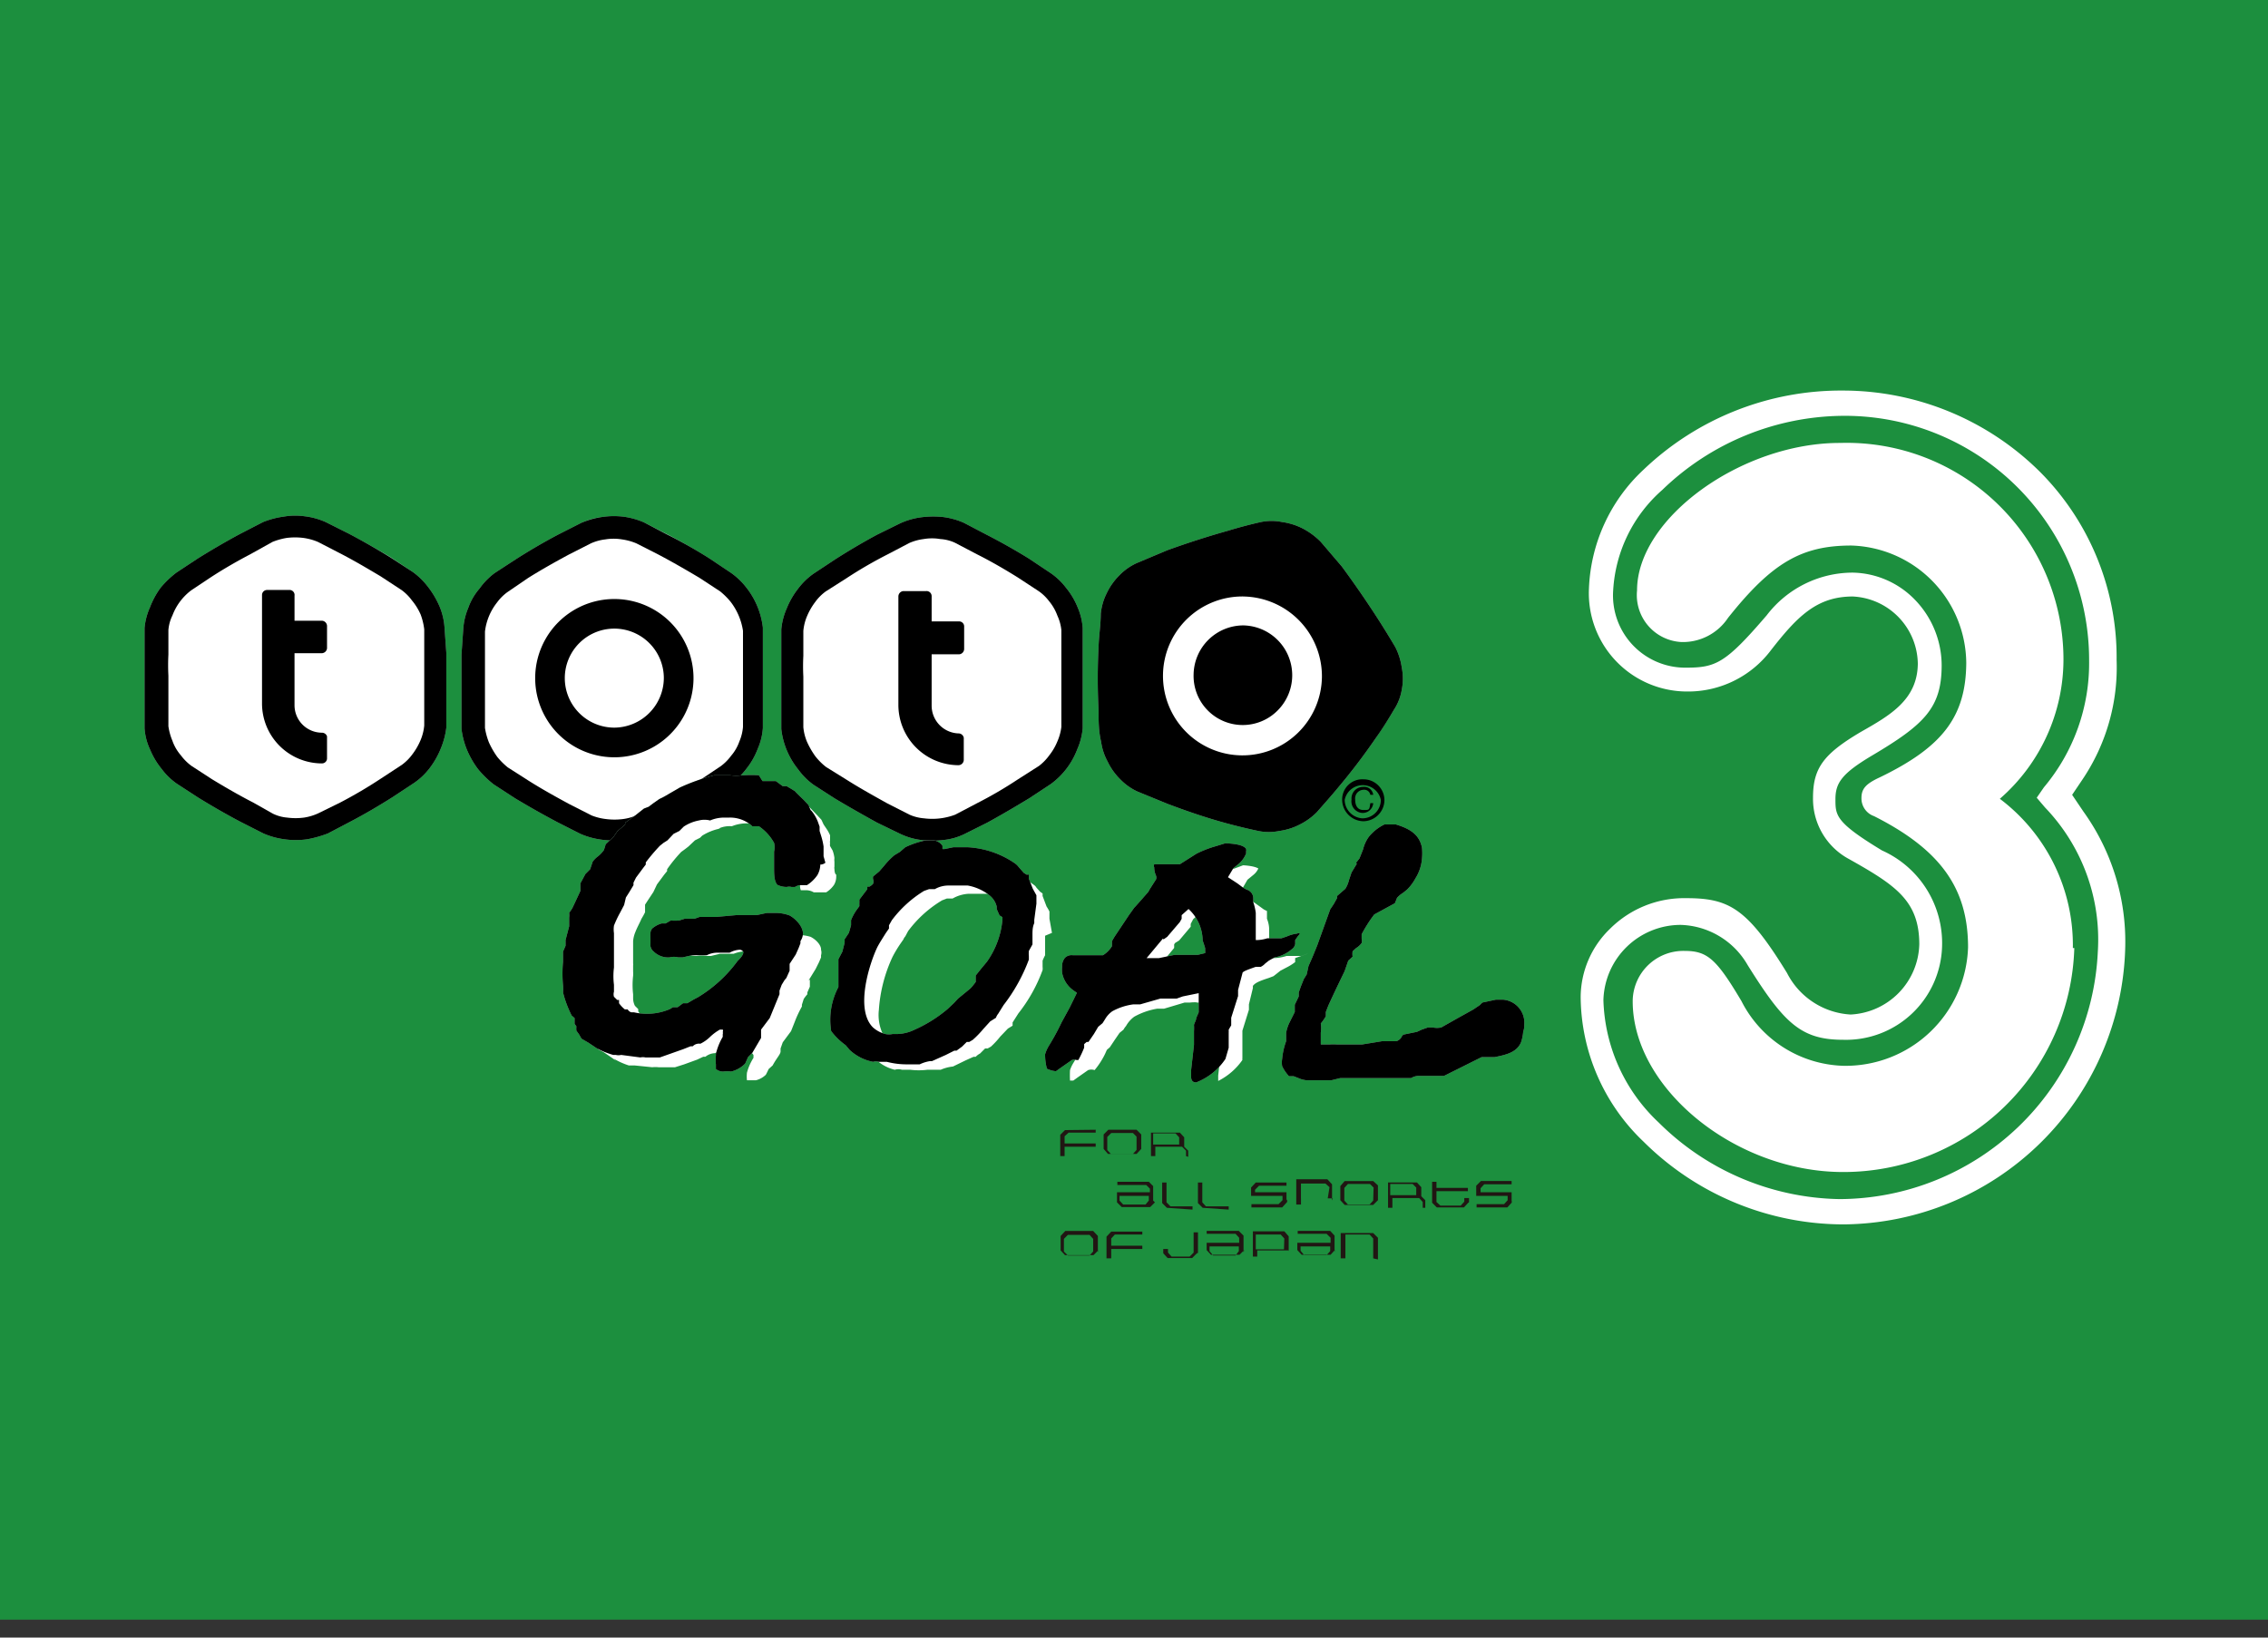
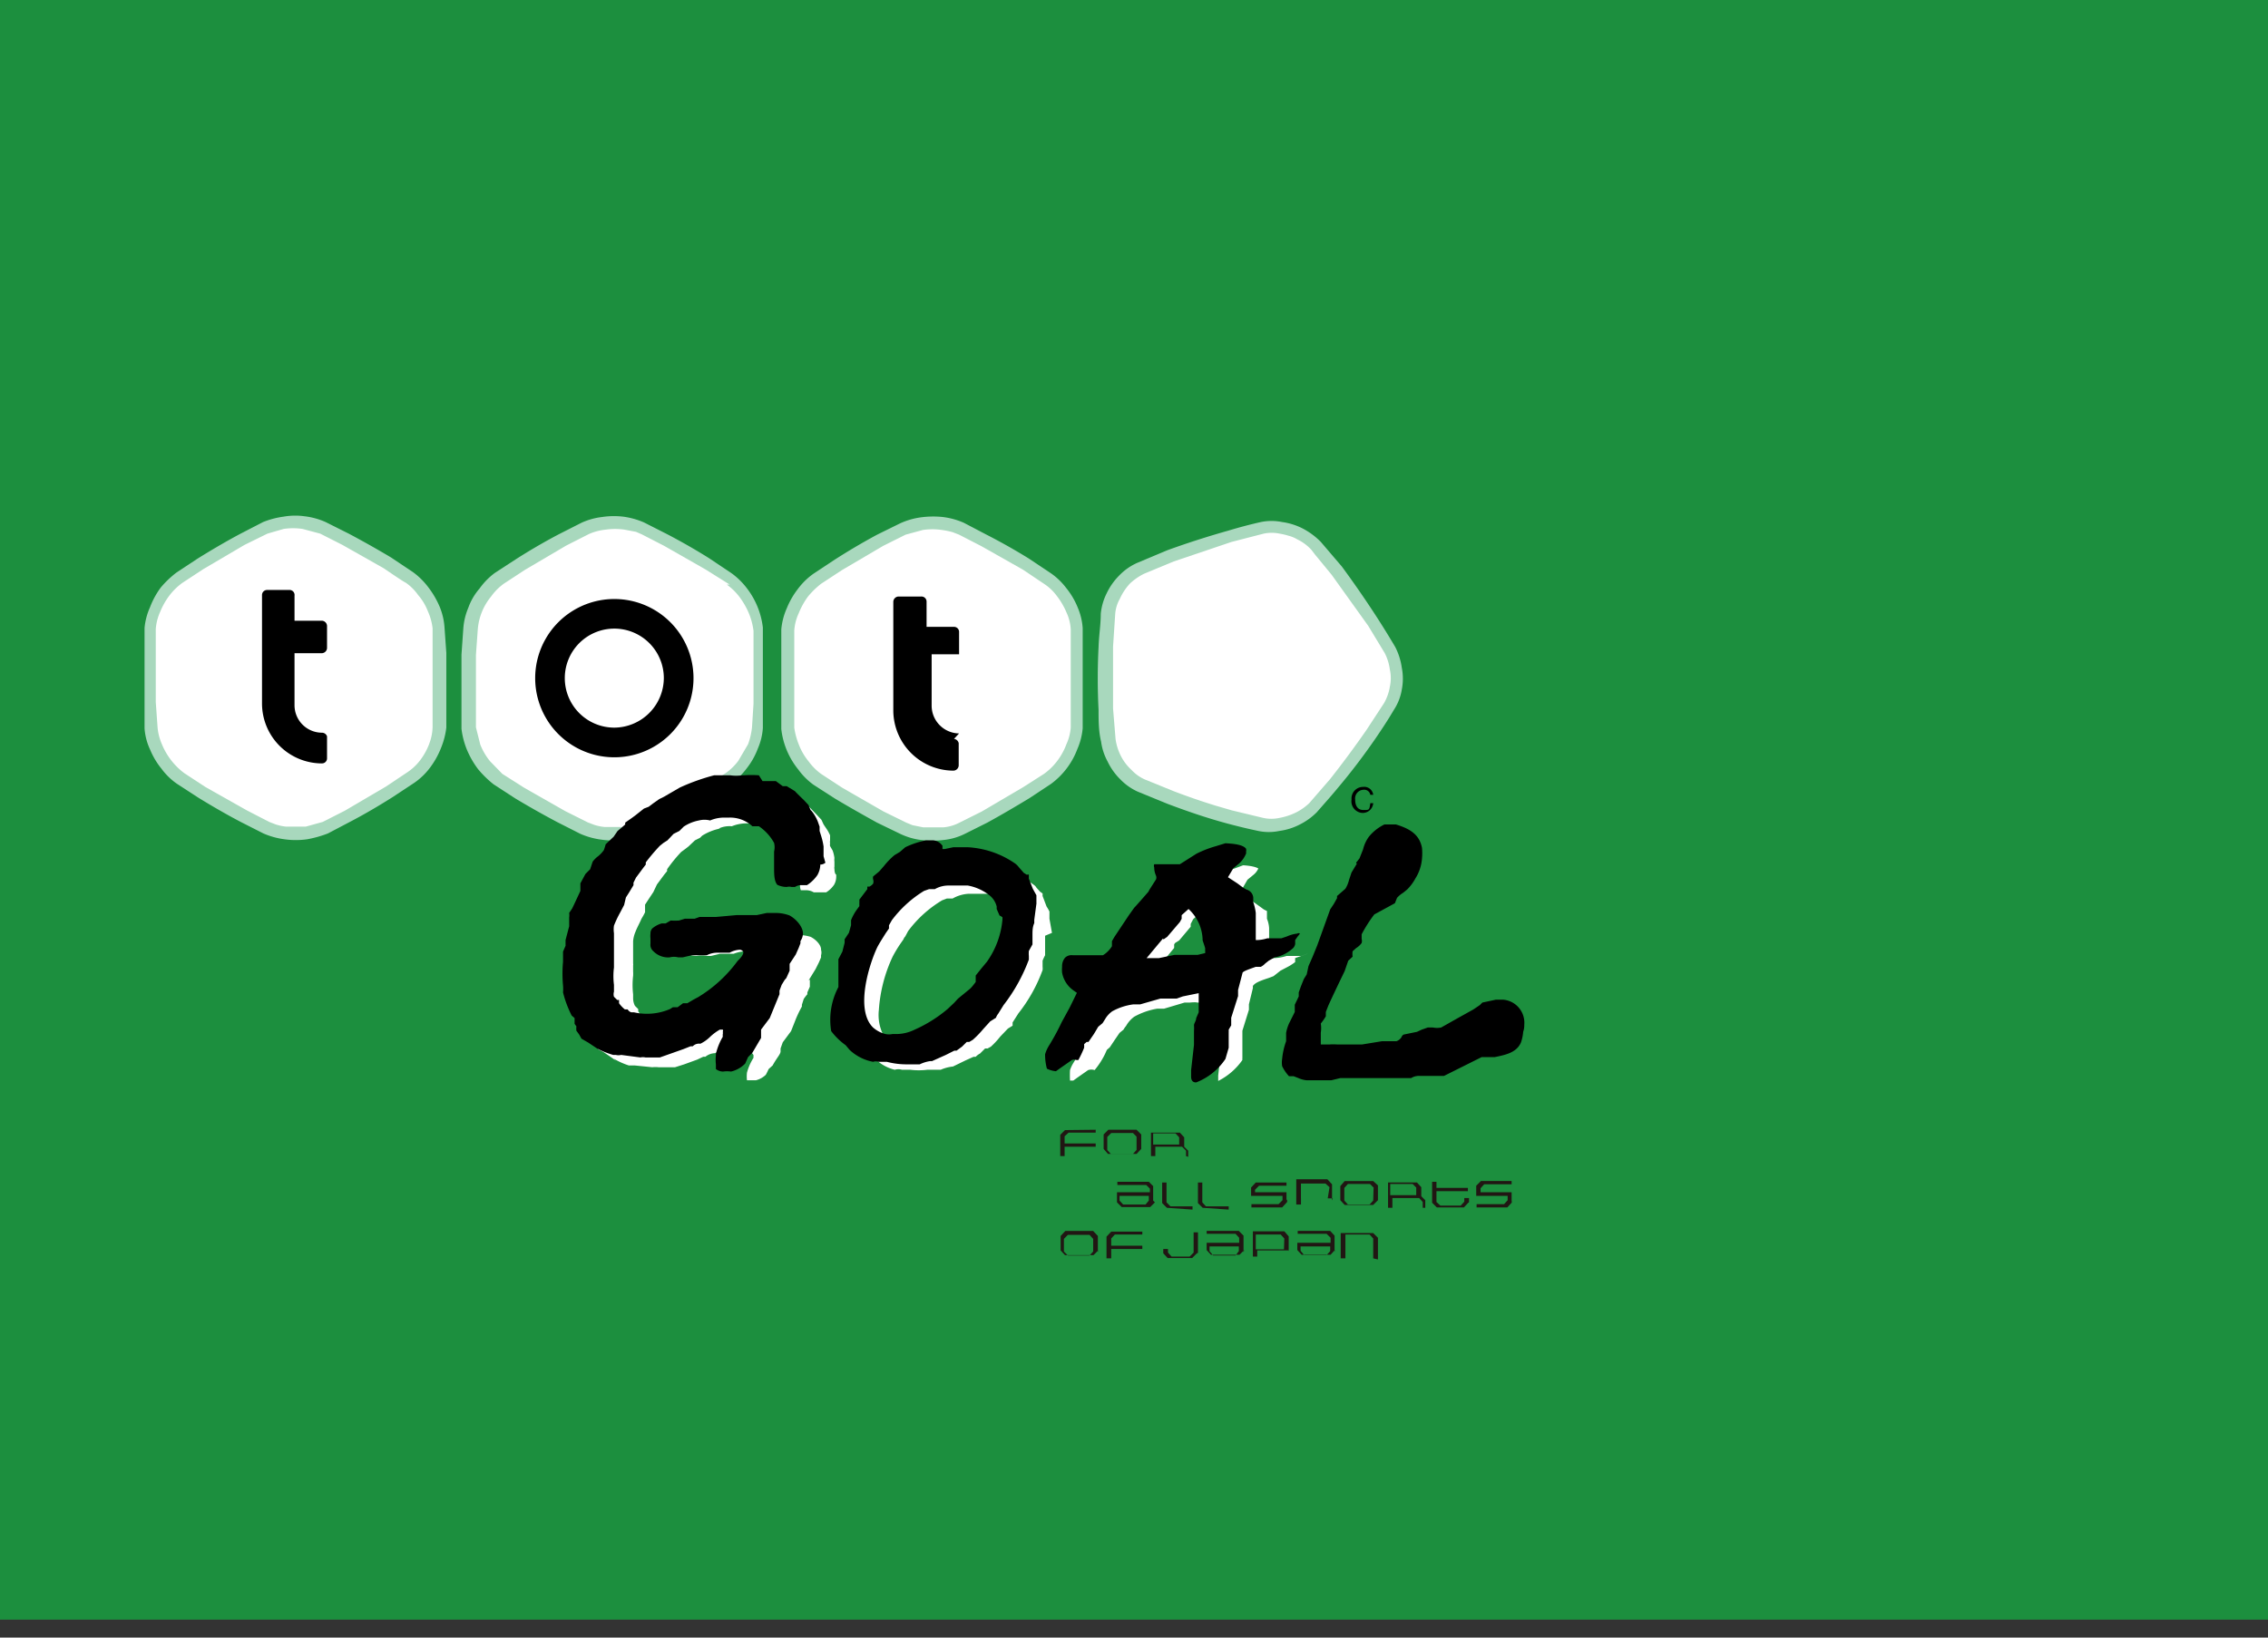
<svg xmlns="http://www.w3.org/2000/svg" width="72" height="52" viewBox="0 0 72 52" fill="none">
  <rect x="0" y="0" width="72" height="52" fill="#333333" stroke="none" />
  <path d="M72 0H0v51.43h72V0z" fill="#1C8F3E" />
-   <path d="M64.784 15.006a8.35 8.35 0 012.41 5.954 6.367 6.367 0 01-1.08 3.786l-.332.493.356.528a7.078 7.078 0 011.33 4.302 9.017 9.017 0 01-8.96 8.81 9.017 9.017 0 01-6.332-2.627 6.4 6.4 0 01-1.996-4.589 3.03 3.03 0 01.929-2.168 3.338 3.338 0 012.42-.975c1.366 0 1.94.321 3.201 2.375a2.42 2.42 0 002.02 1.32 2.294 2.294 0 002.18-2.227c0-1.388-.758-1.881-2.226-2.707a2.168 2.168 0 01-1.148-1.95c0-.941.333-1.388 1.515-2.088.929-.528 1.8-1.021 1.812-2.168a2.168 2.168 0 00-2.065-2.134c-1.147 0-1.766.642-2.592 1.698a3.294 3.294 0 01-2.673 1.319 3.12 3.12 0 01-3.11-3.27 5.438 5.438 0 011.733-3.774 9.074 9.074 0 016.333-2.512 8.88 8.88 0 016.275 2.604zm-6.275-1.802a8.34 8.34 0 00-5.737 2.352 4.588 4.588 0 00-1.56 3.19 2.294 2.294 0 002.295 2.455c.963 0 1.262-.127 2.58-1.664a3.441 3.441 0 012.731-1.354c.74.014 1.446.32 1.962.85.547.557.856 1.306.86 2.087 0 1.354-.539 1.882-2.225 2.88-.94.562-1.147.86-1.147 1.377 0 .516 0 .734 1.48 1.629a3.224 3.224 0 011.904 3.074 3.052 3.052 0 01-3.143 2.937c-1.343 0-1.882-.539-3.03-2.375a2.535 2.535 0 00-2.121-1.273 2.455 2.455 0 00-2.456 2.386 5.542 5.542 0 001.756 3.89 8.329 8.329 0 005.736 2.431 8.237 8.237 0 008.203-7.847 6.057 6.057 0 00-1.675-4.588l-.264-.31.23-.333a6.126 6.126 0 001.433-4.015 7.755 7.755 0 00-7.812-7.779zm7.342 16.9a7.33 7.33 0 01-7.342 7.112c-3.442 0-6.7-2.684-6.677-5.45a1.608 1.608 0 011.64-1.571c.723 0 1.01.24 1.813 1.595a3.75 3.75 0 003.224 2.053 3.89 3.89 0 003.969-3.763c0-1.87-.872-3.097-2.983-4.164a.596.596 0 01-.401-.574c0-.287.126-.447.573-.654 1.996-.963 2.742-1.927 2.754-3.636a3.762 3.762 0 00-3.649-3.729c-1.583 0-2.523.55-3.912 2.294a1.72 1.72 0 01-1.48.77 1.492 1.492 0 01-1.41-1.641c0-2.295 3.326-4.692 6.458-4.681a6.881 6.881 0 017.079 6.883 5.872 5.872 0 01-2.02 4.417 5.817 5.817 0 012.318 4.738h.046z" fill="#fff" />
  <path d="M44.501 21.9a1.8 1.8 0 000-.7 2.076 2.076 0 00-.206-.653 28.13 28.13 0 00-.551-.895 32.322 32.322 0 00-1.147-1.664l-.666-.78a2.293 2.293 0 00-.55-.413 2.03 2.03 0 00-.677-.218 1.674 1.674 0 00-.677 0c-.356.08-.7.172-1.044.276-.65.183-1.293.39-1.927.62l-.953.4c-.215.095-.41.232-.573.402a2.05 2.05 0 00-.402.574c-.1.201-.161.419-.183.642 0 .345-.058.677-.07 1.056a19.375 19.375 0 000 1.996c0 .333 0 .677.081 1.01.03.22.1.434.207.63a2 2 0 00.401.563c.157.163.344.296.55.39l.953.39c.608.23 1.239.447 1.881.62.337.091.67.171.998.24.22.046.447.046.666 0 .228-.03.45-.1.654-.206.2-.1.382-.232.539-.39.24-.276.459-.517.665-.769.428-.507.83-1.036 1.205-1.583.195-.287.379-.562.574-.895a1.66 1.66 0 00.252-.642zm-25.388-5.483a2.178 2.178 0 00-.654.183l-.723.367c-.481.253-.929.517-1.342.78l-.688.448a2.19 2.19 0 00-.482.493 1.892 1.892 0 00-.356.608c-.09.212-.144.437-.16.666l-.058.826v2.352c.027.228.085.452.172.665.092.22.212.43.356.62.147.177.312.339.493.481l.689.448c.459.275.906.527 1.342.757l.723.367c.212.092.436.154.665.184.24.034.483.034.723 0 .226-.027.447-.089.654-.184l.734-.367c.447-.253.906-.516 1.33-.792l.69-.436a2.41 2.41 0 00.481-.481c.151-.19.271-.404.356-.631.09-.207.145-.429.16-.654v-3.19a2.524 2.524 0 00-.527-1.273c-.14-.18-.307-.34-.494-.47l-.688-.46a19.326 19.326 0 00-1.342-.768l-.723-.367a2.478 2.478 0 00-.665-.184 2.543 2.543 0 00-.666.012zm-10.107-.012c-.224.03-.444.088-.654.172l-.734.379c-.47.252-.918.516-1.342.78l-.677.447a3.146 3.146 0 00-.493.47c-.144.194-.26.407-.345.632a2.053 2.053 0 00-.172.654v3.189c.016.23.074.456.172.666.092.223.215.432.368.619.134.182.296.34.481.47l.689.448c.447.275.906.539 1.342.768l.723.367c.212.092.436.154.665.184.24.034.483.034.723 0a3.63 3.63 0 00.654-.183l.723-.38c.458-.24.906-.504 1.342-.78l.677-.447c.188-.129.355-.288.493-.47.147-.193.267-.405.356-.63.087-.21.145-.43.172-.655v-2.374l-.058-.815a2.085 2.085 0 00-.16-.666 2.842 2.842 0 00-.367-.619 2.29 2.29 0 00-.482-.47l-.689-.46a30.933 30.933 0 00-1.342-.756l-.734-.368a2.295 2.295 0 00-.665-.183 2.125 2.125 0 00-.666.011zm20.226.023c-.23.031-.455.097-.666.195l-.723.356a20.62 20.62 0 00-1.342.791l-.677.448a2.182 2.182 0 00-.493.482 2.56 2.56 0 00-.356.62c-.093.21-.151.435-.172.665v3.166a2.48 2.48 0 00.54 1.285c.133.185.296.348.481.482l.677.436c.459.275.906.527 1.342.768l.735.356c.21.1.434.167.665.195.236.029.475.029.711 0 .227-.023.448-.085.654-.184l.734-.367c.46-.252.907-.516 1.343-.78l.676-.447a2.433 2.433 0 00.838-1.102c.093-.21.151-.435.172-.665v-3.189a2.022 2.022 0 00-.16-.654 2.386 2.386 0 00-.368-.62 2.123 2.123 0 00-.493-.47l-.688-.459a19.152 19.152 0 00-1.342-.757l-.723-.379a2.364 2.364 0 00-.666-.183 2.952 2.952 0 00-.7.011z" fill="#A8D8BD" />
  <path d="M43.434 19.87l.528.872c.082.162.136.336.16.516.04.181.04.37 0 .55a1.55 1.55 0 01-.183.517l-.563.86a31.74 31.74 0 01-1.147 1.55l-.665.768a1.75 1.75 0 01-.425.298 2.03 2.03 0 01-.527.172 1.203 1.203 0 01-.505 0l-.998-.24-.516-.15a20.796 20.796 0 01-1.331-.459l-.93-.378a1.306 1.306 0 01-.412-.299 1.547 1.547 0 01-.345-.459 1.708 1.708 0 01-.16-.516l-.08-.975v-1.962l.068-1.032c.012-.174.063-.342.15-.493.08-.178.188-.34.32-.482a1.86 1.86 0 01.448-.31l.94-.39 1.836-.62 1.021-.263c.167-.035.339-.035.505 0 .097.016.193.039.287.068.097.025.19.063.275.115.17.081.321.194.448.333l.114.149.528.642 1.159 1.618zm-19.56 3.212c-.018.188-.06.373-.126.55l-.31.528a1.81 1.81 0 01-.401.39l-.666.436-1.307.77-.712.366a1.941 1.941 0 01-.539.138h-.62a1.562 1.562 0 01-.332-.069l-.207-.08-.711-.356-1.308-.745-.688-.437-.39-.401a1.996 1.996 0 01-.31-.528l-.138-.55v-2.295l.058-.803a1.87 1.87 0 01.424-1.055c.114-.16.253-.3.413-.413l.666-.436 1.307-.769.723-.367a1.76 1.76 0 01.528-.138c.198-.028.399-.028.596 0l.368.07.183.08.711.366 1.308.746.769.482h-.092c.153.109.288.24.402.39.12.16.22.333.298.516.075.18.125.37.15.563v2.317l-.047.734zm-10.244.528a2.077 2.077 0 01-.299.54c-.11.142-.241.266-.39.366l-.688.46-1.308.768-.7.355-.54.15h-.619a1.561 1.561 0 01-.332-.07l-.207-.08-.711-.367-1.32-.745-.665-.436a2.18 2.18 0 01-.711-.918 1.697 1.697 0 01-.138-.54l-.057-.802v-2.398.08a1.63 1.63 0 01.137-.539c.076-.188.176-.366.299-.528.117-.153.256-.288.413-.401l.665-.436 1.308-.769.723-.355.516-.15a2.07 2.07 0 01.597 0l.562.15.7.355 1.319.746c.47.321.63.424.7.459.152.106.284.238.39.39.133.152.237.327.31.516.077.171.127.353.149.54v3.211-.08c-.004.18-.039.359-.104.527zm20.362-.505a1.557 1.557 0 01-.138.528 2.074 2.074 0 01-.298.539 1.95 1.95 0 01-.413.401l-.665.425-1.308.769-.711.355c-.16.084-.336.135-.517.15h-.63l-.345-.07-.195-.08-.723-.355-1.319-.758-.665-.436a1.788 1.788 0 01-.39-.39 1.926 1.926 0 01-.31-.527 2.292 2.292 0 01-.15-.55v-3.088c.014-.186.06-.37.139-.54a2.43 2.43 0 01.298-.538c.123-.148.261-.283.413-.402l.665-.436 1.308-.769.711-.355.551-.15a2.07 2.07 0 01.596 0c.117.016.232.039.345.07l.206.08.712.367 1.319.746.665.447c.156.101.292.23.402.379.126.161.23.338.31.527.08.17.127.353.137.54v3.121z" fill="#fff" />
  <path d="M43.502 25.24a.195.195 0 00-.218-.162.276.276 0 00-.263.31c0 .184.069.333.264.333s.183 0 .218-.218h.091a.333.333 0 01-.492.27.367.367 0 01-.196-.385.367.367 0 01.367-.401.287.287 0 01.321.252h-.092z" fill="#000" />
-   <path d="M42.608 25.4a.688.688 0 00.665.677.677.677 0 00.677-.666.665.665 0 00-.665-.665.641.641 0 00-.677.654zm.08 0a.586.586 0 011.148 0 .585.585 0 01-.585.585.597.597 0 01-.563-.585zm1.813-3.5a1.8 1.8 0 000-.7 2.076 2.076 0 00-.206-.653 28.13 28.13 0 00-.551-.895 32.322 32.322 0 00-1.147-1.664l-.666-.78a2.293 2.293 0 00-.55-.413 2.03 2.03 0 00-.677-.218 1.674 1.674 0 00-.677 0c-.356.08-.7.172-1.044.276-.65.183-1.293.39-1.927.62l-.953.4c-.215.095-.41.232-.573.402a2.05 2.05 0 00-.402.574c-.1.201-.161.419-.183.642 0 .345-.058.677-.07 1.056a19.375 19.375 0 000 1.996c0 .333 0 .677.081 1.01.03.22.1.434.207.63a2 2 0 00.401.563c.157.163.344.296.55.39l.953.39c.608.23 1.239.447 1.881.62.337.091.67.171.998.24.22.046.447.046.666 0 .228-.03.45-.1.654-.206.2-.1.382-.232.539-.39.24-.276.459-.517.665-.769.428-.507.83-1.036 1.205-1.583.195-.275.379-.562.574-.895a1.66 1.66 0 00.252-.642zm-25.388-5.483a2.58 2.58 0 00-.654.183l-.723.367c-.481.253-.929.517-1.342.78l-.688.448a2.19 2.19 0 00-.482.493 1.892 1.892 0 00-.356.608c-.09.212-.144.437-.16.666l-.058.826v2.352c.027.228.085.452.172.665.092.22.212.43.356.62.147.177.312.339.493.481l.689.448c.459.275.906.527 1.342.757l.723.367c.212.092.436.154.665.184.24.034.483.034.723 0 .226-.027.447-.089.654-.184l.734-.367c.447-.253.906-.516 1.33-.792l.69-.436a2.41 2.41 0 00.481-.481c.151-.19.271-.404.356-.631.09-.207.145-.429.16-.654v-3.19a2.524 2.524 0 00-.527-1.273c-.14-.18-.307-.34-.494-.47l-.688-.46a15.475 15.475 0 00-1.342-.756l-.723-.38a2.478 2.478 0 00-.665-.183 2.543 2.543 0 00-.666.012zm-10.107-.012c-.224.03-.444.088-.654.172l-.734.379c-.47.252-.918.516-1.342.78l-.677.447a3.146 3.146 0 00-.493.47c-.144.194-.26.407-.345.632a2.053 2.053 0 00-.172.654v3.189c.016.23.074.456.172.666.092.223.215.432.368.619.134.182.296.34.481.47l.689.448c.447.275.906.539 1.342.768l.723.367c.212.092.436.154.665.184.24.034.483.034.723 0a3.63 3.63 0 00.654-.183l.723-.38c.458-.24.906-.504 1.342-.78l.677-.447c.188-.129.355-.288.493-.47.147-.193.267-.405.356-.63.087-.21.145-.43.172-.655v-2.374l-.058-.815a2.085 2.085 0 00-.16-.666 2.842 2.842 0 00-.367-.619 2.29 2.29 0 00-.482-.47l-.689-.448a22.428 22.428 0 00-1.342-.768l-.734-.368a2.295 2.295 0 00-.665-.183 2.125 2.125 0 00-.666.011zm20.226.023c-.23.031-.455.097-.666.195l-.723.356a20.62 20.62 0 00-1.342.791l-.677.448a2.182 2.182 0 00-.493.482 2.56 2.56 0 00-.356.62c-.093.21-.151.435-.172.665v3.166a2.48 2.48 0 00.54 1.285c.133.185.296.348.481.482l.677.436c.459.275.906.527 1.342.768l.735.356c.21.1.434.167.665.195.236.029.475.029.711 0 .227-.023.448-.085.654-.184l.734-.367c.46-.252.907-.516 1.343-.78l.676-.447a2.433 2.433 0 00.838-1.102c.093-.21.151-.435.172-.665v-3.189a2.022 2.022 0 00-.16-.654 2.386 2.386 0 00-.368-.62 2.123 2.123 0 00-.493-.47l-.688-.459a19.152 19.152 0 00-1.342-.757l-.723-.379a2.364 2.364 0 00-.666-.183 2.952 2.952 0 00-.7.011z" fill="#000" />
  <path d="M39.476 18.94a2.523 2.523 0 102.49 2.548 2.535 2.535 0 00-2.49-2.547zm1.078 3.626a1.56 1.56 0 01-2.662-1.147 1.583 1.583 0 011.584-1.56 1.583 1.583 0 011.078 2.707zm-13.674-4.21c.414-.272.843-.52 1.285-.746l.7-.367c.145-.064.3-.106.458-.126.175-.03.353-.03.528 0 .159.01.314.048.459.114l.7.367c.435.218.871.47 1.296.735l.665.436c.128.088.24.197.333.32.114.137.203.293.264.46.067.145.11.3.126.459v3.074a1.63 1.63 0 01-.126.46 1.801 1.801 0 01-.252.435c-.093.13-.206.247-.333.344l-.666.425c-.417.277-.85.53-1.296.757l-.7.367a2.061 2.061 0 01-.986.115 1.426 1.426 0 01-.46-.115l-.7-.356c-.412-.23-.848-.47-1.284-.745l-.665-.413a1.95 1.95 0 01-.345-.345 2.642 2.642 0 01-.263-.458 1.572 1.572 0 01-.115-.46v-1.605a6.311 6.311 0 010-.666v-.791c.015-.158.053-.313.115-.46a2.05 2.05 0 01.264-.458c.092-.128.205-.24.332-.333l.666-.424z" fill="#fff" />
-   <path d="M30.447 23.289a.883.883 0 01-.871-.872v-1.64h.871a.172.172 0 00.161-.173v-.7a.16.16 0 00-.096-.159.16.16 0 00-.065-.013h-.871v-.803a.161.161 0 00-.173-.16h-.722a.172.172 0 00-.161.172v3.441a1.916 1.916 0 001.904 1.916.172.172 0 00.172-.172v-.7a.172.172 0 00-.149-.137z" fill="#000" />
+   <path d="M30.447 23.289a.883.883 0 01-.871-.872v-1.64h.871v-.7a.16.16 0 00-.096-.159.16.16 0 00-.065-.013h-.871v-.803a.161.161 0 00-.173-.16h-.722a.172.172 0 00-.161.172v3.441a1.916 1.916 0 001.904 1.916.172.172 0 00.172-.172v-.7a.172.172 0 00-.149-.137z" fill="#000" />
  <path d="M16.761 18.356c.402-.253.85-.505 1.297-.746l.7-.356c.145-.065.3-.108.458-.126.175-.029.353-.029.528 0 .158.022.312.064.459.126l.7.356c.436.23.872.482 1.296.734l.665.436c.122.1.234.21.333.333a1.995 1.995 0 01.39.918v3.051a1.492 1.492 0 01-.114.46 1.41 1.41 0 01-.264.458c-.093.127-.206.24-.333.333l-.654.436c-.425.275-.86.527-1.296.757l-.7.355a1.588 1.588 0 01-.448.127c-.179.023-.36.023-.539 0a1.79 1.79 0 01-.459-.115l-.7-.356c-.424-.23-.86-.47-1.296-.745l-.665-.425c-.122-.1-.234-.21-.333-.333a2.626 2.626 0 01-.264-.458 2.141 2.141 0 01-.126-.46v-3.062a1.832 1.832 0 01.379-.918 1.52 1.52 0 01.332-.333l.654-.447z" fill="#fff" />
  <path d="M19.503 19.021a2.513 2.513 0 100 5.026 2.513 2.513 0 000-5.026zm0 4.084a1.572 1.572 0 111.571-1.572 1.583 1.583 0 01-1.571 1.572z" fill="#000" />
  <path d="M6.654 18.356c.401-.264.837-.517 1.296-.758l.7-.39c.144-.058.294-.1.447-.126.18-.023.36-.023.54 0 .157.022.312.064.458.127l.689.355c.447.23.872.482 1.296.734l.665.436c.128.093.24.205.333.333.113.135.206.286.276.447.057.152.095.31.114.47v3.052a1.572 1.572 0 01-.114.46 2.064 2.064 0 01-.264.458c-.093.128-.206.24-.333.333l-.665.436c-.415.274-.844.527-1.285.757l-.7.344c-.146.068-.3.114-.459.138a2.027 2.027 0 01-.528 0 1.275 1.275 0 01-.459-.126l-.63-.356c-.425-.218-.861-.47-1.297-.734l-.654-.425a1.63 1.63 0 01-.344-.344 1.412 1.412 0 01-.264-.459 1.835 1.835 0 01-.126-.459v-1.606a6.494 6.494 0 010-.665v-.78c.013-.16.055-.316.126-.46a1.79 1.79 0 01.597-.802l.585-.39z" fill="#fff" />
  <path d="M10.222 23.266a.872.872 0 01-.872-.872v-1.652h.86a.172.172 0 00.172-.16v-.712a.172.172 0 00-.172-.16h-.86v-.792a.16.16 0 00-.172-.184h-.7a.16.16 0 00-.16.16v3.443a1.904 1.904 0 001.904 1.904.16.16 0 00.16-.15v-.71a.172.172 0 00-.16-.115z" fill="#000" />
-   <path d="M26.203 27.396l-.058-.207v-.31a2.077 2.077 0 00-.069-.31l-.057-.183v-.137l-.057-.161a1.284 1.284 0 00-.15-.276s-.057-.08-.068-.08c-.012 0-.07-.16-.08-.172l-.15-.16s-.275-.264-.275-.276l-.264-.16h-.126l-.218-.161h-.424l-.115-.184a3.126 3.126 0 00-.482 0h-.057a1.328 1.328 0 01-.368 0h-.516a6.646 6.646 0 00-1.09.39l-.493.287-.16.08-.196.138-.137.104-.15.057-.275.218-.126.092-.195.137v.058l-.103.091-.138.115-.126.184-.253.24a1.807 1.807 0 01-.057.184.976.976 0 01-.183.195.812.812 0 00-.172.172l-.08.241-.15.15-.08.149-.08.149v.24s-.253.55-.264.562l-.092.137c.007.05.007.1 0 .15v.275l-.115.436v.183l-.08.184v.321a4.145 4.145 0 000 .757c.006.073.006.146 0 .218.063.255.156.501.275.735l.092.08v.183l.057.08a.688.688 0 000 .138s.104.138.104.15l.057.103.218.126.275.183c.164.088.337.157.516.207h.08a.379.379 0 00.173 0l.608.08a.378.378 0 01.16 0h.459l.322-.114.424-.15.23-.091h.068a.276.276 0 01.241-.08c.115-.056.22-.13.31-.219a1.55 1.55 0 01.31-.23h.091a.068.068 0 010 .07.148.148 0 010 .08v.08a1.97 1.97 0 00-.217.54v.057a1.142 1.142 0 000 .275v.15s.091.08.229.08a.897.897 0 01.252 0 .918.918 0 00.448-.253l.092-.206.137-.138.276-.47v-.265l.275-.366.31-.757v-.115l.069-.184.091-.149.058-.069.103-.23v-.217l.195-.298.092-.207.057-.149v-.069a.46.46 0 00.08-.24c0-.219-.218-.46-.424-.574a1.26 1.26 0 00-.47-.08h-.253l-.321.068h-.642l-.643.058h-.527l-.161.057h-.31l-.184.057a2.038 2.038 0 01-.264 0l-.16.092h-.126a.813.813 0 00-.299.16.23.23 0 00-.057.161.756.756 0 000 .16v.162a.264.264 0 00.092.24.653.653 0 00.516.195.563.563 0 01.275 0h.138l.298-.068h.471a.724.724 0 01.298-.08h.425a.745.745 0 01.298-.093.138.138 0 01.138.07c0 .091-.08.183-.184.286a4.326 4.326 0 01-1.25 1.147l-.15.08-.195.115h-.137l-.172.127h-.15l-.091.057a1.847 1.847 0 01-1.148.103h.07-.15a.182.182 0 01-.115-.092h-.091a1.01 1.01 0 01-.184-.195v-.103h-.057l-.104-.103a.275.275 0 010-.16v-.219a2.187 2.187 0 010-.55v-1.089a.824.824 0 010-.241 3.46 3.46 0 01.195-.413l.127-.241.057-.24.103-.162.138-.229v-.08l.08-.16.23-.31.08-.104v-.069a6.07 6.07 0 01.447-.527l.115-.092.126-.08.195-.207.184-.092.069-.069.069-.069a1.32 1.32 0 01.481-.195.72.72 0 01.356 0 1.14 1.14 0 01.482-.091h.115c.275-.01.543.088.745.275h.207c.2.135.365.316.482.528a.585.585 0 010 .275v.493c0 .218 0 .448.103.563a.678.678 0 00.298.068.321.321 0 01.15 0h.114a.344.344 0 01.183-.057h.196a1.15 1.15 0 00.332-.321.712.712 0 00.092-.333.25.25 0 00.16-.057zm22.187 5.139a.734.734 0 00-.665-.791h-.241l-.425.091-.08.08-.206.139-.494.275-.528.298a.677.677 0 01-.263 0h-.161l-.195.069-.15.069-.39.08s-.068 0-.102.092a.31.31 0 01-.161.126h-.459l-.63.103h-.793a1.699 1.699 0 00-.241 0h-.276v-.378a.902.902 0 000-.287c.06-.073.113-.15.16-.23v-.137l.081-.207c.172-.378.344-.734.516-1.09l.115-.332.138-.127a.62.62 0 010-.172l.114-.103a.572.572 0 00.173-.16.23.23 0 000-.127v-.149c.116-.22.25-.432.401-.63l.654-.356.069-.172a.86.86 0 01.195-.161l.126-.103a1.51 1.51 0 00.264-.356c.12-.19.19-.407.207-.63.01-.112.01-.223 0-.334-.08-.424-.38-.608-.826-.745h-.368c-.19.092-.359.225-.493.39-.087.12-.149.257-.184.401l-.114.287-.08.103s-.058.058 0 .058l-.173.287-.08.24a.943.943 0 01-.115.276l-.264.23v.068l-.103.184-.114.172-.413 1.147-.15.367-.126.287-.057.264-.092.149-.092.23-.069.194v.127l-.126.263v.23l-.183.367a1.286 1.286 0 00-.092.298v.264c-.066.181-.108.37-.126.562a.748.748 0 000 .23c.056.117.13.225.218.32h.149l.149.058a.832.832 0 00.264.07h.78l.287-.07h2.248a.47.47 0 01.264-.069h.78l1.193-.596h.413c.333-.069.7-.138.838-.47.037-.108.06-.22.069-.333a.607.607 0 00.034-.23zm-7.377-2.397a.252.252 0 00.104-.161v-.126l.08-.115s.069-.08.069-.092c0-.011 0 0 0 0a.069.069 0 00-.08 0 1.149 1.149 0 00-.333.092l-.172.058h-.448a1.148 1.148 0 01-.367.057v-.861a1.681 1.681 0 00-.08-.344v-.137a.287.287 0 00-.069-.172.332.332 0 00-.15-.092l-.102-.058-.184-.137-.298-.195.172-.287.195-.16a.87.87 0 00.206-.3.08.08 0 000-.056.183.183 0 000-.104c-.114-.149-.493-.16-.653-.172l-.299.092c-.214.06-.421.14-.62.24l-.527.334h-.815a.138.138 0 000 .103c0 .09.02.18.058.264a.173.173 0 010 .114l-.103.161-.08.126a.832.832 0 00-.058.104s-.448.516-.448.504l-.172.241-.459.689-.08.137v.16a.86.86 0 01-.287.288h-.952a.297.297 0 00-.252.08.424.424 0 00-.092.287.987.987 0 000 .183c.04.227.168.429.356.563l.114.08-.23.47-.251.459c-.117.248-.247.49-.39.723-.06.092-.107.193-.138.298-.002.155.018.31.057.459a.82.82 0 00.287.08l.16-.114.345-.241a.218.218 0 01.149 0h.057a3.38 3.38 0 00.184-.39 1.157 1.157 0 000-.115l.08-.069h.057l.173-.252.137-.23.138-.115.08-.126a.792.792 0 01.23-.252 1.89 1.89 0 01.665-.218h.218l.642-.184h.517l.195-.069.505-.103v.608l-.08.184c0 .08-.058.149-.07.218.004.065.004.13 0 .195v.436l-.091.803v.206c0 .16.091.184.16.184.38-.147.704-.407.93-.746l.103-.355v-.471a1.047 1.047 0 000-.103l.08-.138v-.241l.218-.688v-.195l.138-.528c0-.057.137-.103.424-.206h.16a.47.47 0 00.138-.104l.115-.091.184-.104c.204-.036.394-.127.55-.263zm-2.753 0a.23.23 0 000 .057v.069l-.24.057h-.736l-.493.103H36.4l.517-.62.023.024.114-.08.402-.47.057-.104v-.115l.218-.195a1.376 1.376 0 01.448.998s.08.23.08.253v.023zm-5.358-1.458v-.252l-.114-.206-.127-.321v-.127c0-.011 0 0-.069 0l-.091-.057-.16-.183a.538.538 0 00-.116-.115 2.914 2.914 0 00-1.503-.516h-.457l-.276.057h-.069v-.103a.389.389 0 00-.355-.172h-.172a2.745 2.745 0 00-.654.218l-.172.149-.172.103a2.358 2.358 0 00-.333.344l-.15.172-.194.16a.219.219 0 000 .093.218.218 0 010 .137.403.403 0 01-.115.092h-.069v.08l-.252.333v.092a1.157 1.157 0 000 .115l-.092.126c-.07.1-.128.207-.172.321v.16l-.069.242-.137.206a.708.708 0 010 .115l-.07.275-.126.241v.883c-.227.43-.307.92-.229 1.4.13.172.284.322.459.447l.126.15c.207.194.466.326.746.378a.275.275 0 01.172 0h.264c.195.05.395.078.596.08h.447a1.15 1.15 0 01.333-.103h.058l.436-.195.275-.138h.069l.172-.126.15-.149h.08l.114-.069c.12-.106.23-.22.333-.344l.218-.24.183-.115a.413.413 0 01.07-.127l.171-.275c.34-.438.61-.926.803-1.445v-.115a.897.897 0 010-.16l.115-.207v-.299c0-.126 0-.252.057-.378v-.104l.07-.527zm-1.078.425v.092a2.72 2.72 0 01-.493 1.342l-.172.207-.184.23v.206l-.08.103a.936.936 0 01-.104.115l-.378.31-.126.137-.207.195a4.347 4.347 0 01-1.044.654 1.33 1.33 0 01-.54.138h-.16a.565.565 0 01-.23 0 .942.942 0 01-.39-.207c-.596-.585-.091-2.088.139-2.558.08-.15.171-.287.263-.436l.104-.15v-.102l.091-.161a3.65 3.65 0 011.021-.93l.161-.057h.183a.862.862 0 01.436-.114h.609c.25.045.487.151.688.31.114.09.194.214.23.355v.08l.091.207a.382.382 0 01.092.057v-.023z" fill="#A8D8BD" />
  <path d="M24.092 25.24a2.58 2.58 0 01.436 0l.115.056h.424l.195.15h.16l.23.137.287.299.138.149.069.149.069.103c.054.075.1.156.137.241v.161a.298.298 0 000 .103.173.173 0 000 .08l.08.138c.029.078.048.159.058.24a.468.468 0 000 .115v.161a.148.148 0 000 .069s0 .16.057.183v.058a.517.517 0 01-.069.264.836.836 0 01-.252.24h-.39a.492.492 0 00-.23-.068h-.183a.39.39 0 010-.276.511.511 0 010-.137v-.276a.916.916 0 010-.126.399.399 0 000-.08.653.653 0 00-.057-.344 1.72 1.72 0 00-.551-.597h-.138a1.146 1.146 0 00-.86-.287h-.115c-.161 0-.321.031-.47.092a.826.826 0 00-.413.069h.057c-.208.04-.406.117-.585.23l-.069.068-.16.08-.207.196-.103.08-.126.092a4.71 4.71 0 00-.448.55v.058l-.092.114-.23.31-.114.241-.16.241-.104.16v.242c-.034.07-.073.14-.114.206-.058.138-.138.275-.195.425a.943.943 0 00-.07.286v.712a.135.135 0 010 .057v.195a1.13 1.13 0 010 .138c-.023.194-.023.39 0 .585v.137c.002.08.021.159.058.23l.103.103a.33.33 0 010 .069.917.917 0 00.218.24h.07a.47.47 0 00.194.127h.287c.417.096.855.06 1.25-.103l.104-.057h.126l.15-.104h.114l.218-.114.149-.092a4.899 4.899 0 001.296-1.216.585.585 0 00.218-.39v-.127a.344.344 0 00-.298-.183.974.974 0 00-.379.115h-.332a1.145 1.145 0 00-.356.08h-.435l-.288.069h-.114a.894.894 0 00-.345 0h.058c-.241 0-.333-.058-.402-.138-.069-.08 0 0 0-.115v-.367l.23-.114.149-.058.126-.069h.275l.184-.069h.321l-.103.402a.195.195 0 01-.138 0 .781.781 0 00.287 0 .643.643 0 00.218 0h.195l.654-.08h.63l.31-.058h.23c.136 0 .271.018.402.058.183.091.344.275.332.413a.298.298 0 010 .172v.069l-.069.16-.103.207-.183.298c-.092.15 0 0 0 .057v.207l-.08.183v.058c-.042.047-.08.097-.115.149l-.058.183v.127-.07a3.656 3.656 0 00-.23.494l-.114.287-.264.356-.069.195v.091c0 .092-.114.195-.252.448l-.126.114s-.069.15-.092.184a.7.7 0 01-.31.172h-.287a1.07 1.07 0 010-.24 1.71 1.71 0 01.207-.471v-.092l-.172-.23a.241.241 0 00-.103-.206.16.16 0 00-.127 0h-.114a1.33 1.33 0 00-.46.207 1.05 1.05 0 01-.24.172.505.505 0 00-.31.114h-.069l-.195.092-.413.15-.287.091h-.527a.848.848 0 00-.195 0l-.562-.057h-.184a2.292 2.292 0 01-.482-.218l.07.069-.104-.08-.287-.196-.172-.091v-.07l-.115-.137v-.126l-.069-.092v-.103l-.069-.069a2.964 2.964 0 01-.24-.654v-.23a4.98 4.98 0 010-.722v-.448a.126.126 0 000-.057v-.16c0-.024.103-.425.103-.425v-.206a.619.619 0 000-.127l.08-.114s.241-.54.264-.574v-.161l.08-.126.07-.126.125-.138v-.057l.07-.218.137-.138a.94.94 0 00.206-.218v-.057a.992.992 0 00.058-.138l.218-.206.137-.195.104-.092.091-.08.058-.08.16-.115.127-.08.252-.207.126-.058.15-.114.183-.126.149-.058.482-.275c.337-.16.691-.284 1.055-.367h.471a1.43 1.43 0 00.642-.333zm17.414 5.047l-.195.069h-.47a1.42 1.42 0 01-.425.068.183.183 0 01-.126 0 .172.172 0 010-.126v-.826a.94.94 0 00-.069-.298v-.241c0-.011 0 0-.103-.057l-.126-.092-.16-.115-.322-.206a.195.195 0 01-.08-.15v-.08l.172-.298.195-.16a.551.551 0 00.15-.196s-.093-.08-.483-.103l-.275.103c-.196.05-.384.123-.562.218l-.55.333a.172.172 0 01-.115 0h-.689v.126a.48.48 0 01.08.23v.103a1.676 1.676 0 01-.103.149l-.069.126-.08.115-.379.424a.47.47 0 01-.137.127.205.205 0 00.08-.058l-.16.23-.47.7-.07.126a.792.792 0 010 .137v.058a1.32 1.32 0 01-.31.31h-.126a.116.116 0 01-.103 0h-.918v.331c0 .172.104.264.299.436l.091.069a.24.24 0 01.058.15.16.16 0 010 .068l-.241.47-.241.448c-.115.23-.241.493-.39.734a1.146 1.146 0 00-.115.24 3.101 3.101 0 000 .334h.103l.127-.092.344-.241a.32.32 0 01.206 0c.132-.158.244-.331.333-.516l.057-.127.092-.08.16-.24.15-.219.126-.103a.613.613 0 01.08-.115.917.917 0 01.264-.298c.225-.124.47-.21.723-.252h.218l.654-.195h.172c.095-.011.191-.011.287 0a.104.104 0 00-.08 0h.114l.207-.08.504-.104a.16.16 0 01.15 0 .206.206 0 01.057.15l-.08.619s-.07.195-.08.206a.573.573 0 000 .15v.332a2.201 2.201 0 01-.093.31.102.102 0 000-.08l-.091.814v.172c.307-.154.572-.383.768-.665a.229.229 0 010-.058v-.872l.207-.665v-.172l.126-.516v-.07c.069-.091.184-.148.505-.252l.149-.057.103-.08.115-.092.195-.103c.097-.048.19-.106.275-.172 0 0 0-.058 0 0v-.127l.39-.137zm-2.455 0v.401a.16.16 0 01-.126.08h-.069l-.195.058-.218.057c-.13.014-.26.014-.39 0h-.206l-.505.104h-.391a.172.172 0 01-.171-.092.126.126 0 010-.092.137.137 0 010-.103l.493-.597a.556.556 0 000-.103.125.125 0 01.069-.08l.092-.058.367-.436a.67.67 0 010-.091l.08-.15.252-.229a.16.16 0 01.207 0 1.434 1.434 0 01.528 1.147l.183.184zm-5.655-.665l-.08-.448v-.23a1.573 1.573 0 00-.092-.16l-.126-.333v-.08l-.08-.057-.115-.127a.252.252 0 00-.07-.08 2.904 2.904 0 00-1.525-.573h-.275a.504.504 0 01-.299 0 .286.286 0 00.138 0l-.264.057a.286.286 0 01-.137 0h-.058a.184.184 0 01-.08-.103v-.104s0-.057-.172-.08h-.138a2.143 2.143 0 00-.596.207l-.173.16-.172.092a1.978 1.978 0 00-.298.321l-.16.184-.161.126a.436.436 0 01-.241.356l-.253.31v.091l-.068.126-.367.322a.894.894 0 00-.15.263v.173c-.08.24-.08.252-.103.275l-.114.183a.935.935 0 000 .104l-.08.286s-.081.15-.116.195a.635.635 0 010 .104v.366a2.26 2.26 0 000 .368c-.032.402.065.803.276 1.147.12.161.263.304.424.425l.104.126c.173.174.391.297.63.355a.402.402 0 01.23 0h.264c.179.022.36.022.539 0h.425c.123-.054.255-.089.39-.103l.401-.195.253-.114h.068a.537.537 0 01.138-.104l.16-.16h.08l.104-.058a2.66 2.66 0 00.298-.321l.241-.252.15-.092v-.103l.183-.287c.328-.415.588-.88.769-1.377a.457.457 0 000-.103v-.195c.023-.059.05-.116.08-.172v-.62l.218-.091zm-.815 0v.08a2.638 2.638 0 01-.539 1.434l-.16.218-.127.149v.092l-.068.137-.092.104-.115.126-.356.298h-.08.069l-.115.115-.206.206c-.341.29-.73.519-1.148.677a1.821 1.821 0 01-.585.15h-.068a.723.723 0 01-.31 0 1.02 1.02 0 01-.448-.253 1.421 1.421 0 01-.332-1.09 4.703 4.703 0 01.436-1.686 4 4 0 01.264-.436l.08-.115a.254.254 0 01.057-.092l.092-.172a3.716 3.716 0 011.078-.975l.15-.057h.183c.151-.087.32-.138.493-.15h.712c.278.058.539.184.757.368a.87.87 0 01.287.413.423.423 0 010 .172.16.16 0 000-.07l.103.207a.677.677 0 010 .264l-.012-.114z" fill="#fff" />
  <path d="M26.203 27.396l-.058-.207v-.31a2.077 2.077 0 00-.069-.31l-.057-.183v-.137l-.057-.161a1.284 1.284 0 00-.15-.276s-.057-.08-.068-.08c-.012 0-.07-.16-.08-.172l-.15-.16s-.275-.264-.275-.276l-.264-.16h-.126l-.218-.161h-.424l-.115-.184a3.126 3.126 0 00-.482 0h-.057a1.328 1.328 0 01-.368 0h-.516a6.646 6.646 0 00-1.09.39l-.493.287-.16.08-.196.138-.137.104-.15.057-.275.218-.126.092-.195.137v.058l-.103.091-.138.115-.126.184-.253.24a1.807 1.807 0 01-.057.184.976.976 0 01-.183.195.812.812 0 00-.172.172l-.08.241-.15.15-.08.149-.08.149v.24s-.253.55-.264.562l-.092.137c.007.05.007.1 0 .15v.275l-.115.436v.183l-.08.184v.321a4.145 4.145 0 000 .757c.006.073.006.146 0 .218.063.255.156.501.275.735l.092.08v.183l.057.08a.688.688 0 000 .138s.104.138.104.15l.057.103.218.126.275.183c.164.088.337.157.516.207h.08a.379.379 0 00.173 0l.608.08a.378.378 0 01.16 0h.459l.322-.114.424-.15.23-.091h.068a.276.276 0 01.241-.08c.115-.056.22-.13.31-.219a1.55 1.55 0 01.31-.23h.091a.068.068 0 010 .07.148.148 0 010 .08v.08a1.97 1.97 0 00-.217.54v.057a1.142 1.142 0 000 .275v.15s.091.08.229.08a.897.897 0 01.252 0 .918.918 0 00.448-.253l.092-.206.137-.138.276-.47v-.265l.275-.366.31-.757v-.115l.069-.184.091-.149.058-.069.103-.23v-.217l.195-.298.092-.207.057-.149v-.069a.46.46 0 00.08-.24c0-.219-.218-.46-.424-.574a1.26 1.26 0 00-.47-.08h-.253l-.321.068h-.642l-.643.058h-.527l-.161.057h-.31l-.184.057a2.038 2.038 0 01-.264 0l-.16.092h-.126a.813.813 0 00-.299.16.23.23 0 00-.057.161.756.756 0 000 .16v.162a.264.264 0 00.092.24.653.653 0 00.516.195.563.563 0 01.275 0h.138l.298-.068h.471a.724.724 0 01.298-.08h.425a.745.745 0 01.298-.093.138.138 0 01.138.07c0 .091-.08.183-.184.286a4.326 4.326 0 01-1.25 1.147l-.15.08-.195.115h-.137l-.172.127h-.15l-.091.057a1.847 1.847 0 01-1.148.103h.07-.15a.182.182 0 01-.115-.092h-.091a1.01 1.01 0 01-.184-.195v-.103h-.057l-.104-.103a.275.275 0 010-.16v-.219a2.187 2.187 0 010-.55v-1.089a.824.824 0 010-.241 3.46 3.46 0 01.195-.413l.127-.241.057-.24.103-.162.138-.229v-.08l.08-.16.23-.31.08-.104v-.069a6.07 6.07 0 01.447-.527l.115-.092.126-.08.195-.207.184-.092.069-.069.069-.069a1.32 1.32 0 01.481-.195.72.72 0 01.356 0 1.14 1.14 0 01.482-.091h.115c.275-.01.543.088.745.275h.207c.2.135.365.316.482.528a.585.585 0 010 .275v.493c0 .218 0 .448.103.563a.678.678 0 00.298.068.321.321 0 01.15 0h.114a.344.344 0 01.183-.057h.196a1.15 1.15 0 00.332-.321.712.712 0 00.092-.333.25.25 0 00.16-.057zm22.187 5.139a.734.734 0 00-.665-.791h-.241l-.425.091-.08.08-.206.139-.494.275-.528.298a.677.677 0 01-.263 0h-.161l-.195.069-.15.069-.39.08s-.068 0-.102.092a.31.31 0 01-.161.126h-.459l-.63.103h-.793a1.699 1.699 0 00-.241 0h-.276v-.378a.902.902 0 000-.287c.06-.073.113-.15.16-.23v-.137l.081-.207c.172-.378.344-.734.516-1.09l.115-.332.138-.127a.62.62 0 010-.172l.114-.103a.572.572 0 00.173-.16.23.23 0 000-.127v-.149c.116-.22.25-.432.401-.63l.654-.356.069-.172a.86.86 0 01.195-.161l.126-.103a1.51 1.51 0 00.264-.356c.12-.19.19-.407.207-.63.01-.112.01-.223 0-.334-.08-.424-.38-.608-.826-.745h-.368c-.19.092-.359.225-.493.39-.087.12-.149.257-.184.401l-.114.287-.08.103s-.058.058 0 .058l-.173.287-.08.24a.943.943 0 01-.115.276l-.264.23v.068l-.103.184-.114.172-.413 1.147-.15.367-.126.287-.057.264-.092.149-.092.23-.069.194v.127l-.126.263v.23l-.183.367a1.286 1.286 0 00-.092.298v.264c-.066.181-.108.37-.126.562a.748.748 0 000 .23c.056.117.13.225.218.32h.149l.149.058a.832.832 0 00.264.07h.78l.287-.07h2.248a.47.47 0 01.264-.069h.78l1.193-.596h.413c.333-.069.7-.138.838-.47.037-.108.06-.22.069-.333a.607.607 0 00.034-.23zm-7.377-2.397a.252.252 0 00.104-.161v-.126l.08-.115s.069-.08.069-.092c0-.011 0 0 0 0a.069.069 0 00-.08 0 1.149 1.149 0 00-.333.092l-.172.058h-.448a1.148 1.148 0 01-.367.057v-.861a1.681 1.681 0 00-.08-.344v-.137a.287.287 0 00-.069-.172.332.332 0 00-.15-.092l-.102-.058-.184-.137-.298-.195.172-.287.195-.16a.87.87 0 00.206-.3.08.08 0 000-.056.183.183 0 000-.104c-.114-.149-.493-.16-.653-.172l-.299.092c-.214.06-.421.14-.62.24l-.527.334h-.815a.138.138 0 000 .103c0 .09.02.18.058.264a.173.173 0 010 .114l-.103.161-.08.126a.832.832 0 00-.058.104s-.448.516-.448.504l-.172.241-.459.689-.08.137v.16a.86.86 0 01-.287.288h-.952a.297.297 0 00-.252.08.424.424 0 00-.092.287.987.987 0 000 .183c.04.227.168.429.356.563l.114.08-.23.47-.251.459c-.117.248-.247.49-.39.723-.06.092-.107.193-.138.298-.002.155.018.31.057.459a.82.82 0 00.287.08l.16-.114.345-.241a.218.218 0 01.149 0h.057a3.38 3.38 0 00.184-.39 1.157 1.157 0 000-.115l.08-.069h.057l.173-.252.137-.23.138-.115.08-.126a.792.792 0 01.23-.252 1.89 1.89 0 01.665-.218h.218l.642-.184h.517l.195-.069.505-.103v.608l-.08.184c0 .08-.058.149-.07.218.004.065.004.13 0 .195v.436l-.091.803v.206c0 .16.091.184.16.184.38-.147.704-.407.93-.746l.103-.355v-.471a1.047 1.047 0 000-.103l.08-.138v-.241l.218-.688v-.195l.138-.528c0-.057.137-.103.424-.206h.16a.47.47 0 00.138-.104l.115-.091.184-.104c.204-.036.394-.127.55-.263zm-2.753 0a.23.23 0 000 .057v.069l-.24.057h-.736l-.493.103H36.4l.517-.62.023.024.114-.08.402-.47.057-.104v-.115l.218-.195a1.376 1.376 0 01.448.998s.08.23.08.253v.023zm-5.358-1.458v-.252l-.114-.206-.127-.321v-.127c0-.011 0 0-.069 0l-.091-.057-.16-.183a.538.538 0 00-.116-.115 2.914 2.914 0 00-1.503-.516h-.457l-.276.057h-.069v-.103a.389.389 0 00-.355-.172h-.172a2.745 2.745 0 00-.654.218l-.172.149-.172.103a2.358 2.358 0 00-.333.344l-.15.172-.194.16a.219.219 0 000 .093.218.218 0 010 .137.403.403 0 01-.115.092h-.069v.08l-.252.333v.092a1.157 1.157 0 000 .115l-.092.126c-.07.1-.128.207-.172.321v.16l-.069.242-.137.206a.708.708 0 010 .115l-.07.275-.126.241v.883c-.227.43-.307.92-.229 1.4.13.172.284.322.459.447l.126.15c.207.194.466.326.746.378a.275.275 0 01.172 0h.264c.195.05.395.078.596.08h.447a1.15 1.15 0 01.333-.103h.058l.436-.195.275-.138h.069l.172-.126.15-.149h.08l.114-.069c.12-.106.23-.22.333-.344l.218-.24.183-.115a.413.413 0 01.07-.127l.171-.275c.34-.438.61-.926.803-1.445v-.115a.897.897 0 010-.16l.115-.207v-.299c0-.126 0-.252.057-.378v-.104l.07-.527zm-1.078.425v.092a2.72 2.72 0 01-.493 1.342l-.172.207-.184.23v.206l-.08.103a.936.936 0 01-.104.115l-.378.31-.126.137-.207.195a4.347 4.347 0 01-1.044.654 1.33 1.33 0 01-.54.138h-.16a.565.565 0 01-.23 0 .942.942 0 01-.39-.207c-.596-.585-.091-2.088.139-2.558.08-.15.171-.287.263-.436l.104-.15v-.102l.091-.161a3.65 3.65 0 011.021-.93l.161-.057h.183a.862.862 0 01.436-.114h.609c.25.045.487.151.688.31.114.09.194.214.23.355v.08l.091.207a.382.382 0 01.092.057v-.023z" fill="#000" />
  <path d="M33.809 35.885l-.15.15v.676h.138v-.298h.987v-.103h-.987v-.23l.127-.114h.86v-.092l-.975.011zm2.271.631l-.114.127h-.7l-.115-.127v-.413l.127-.126h.688l.115.115v.424zm.15 0v-.493l-.15-.15h-.894l-.15.15v.459l.138.16h.907l.149-.16v.034zm1.204-.172h-.826v-.355h.711l.115.126v.23zm.287.39v-.195l-.127-.126v-.298l-.137-.15h-.918v.746h.138v-.298h.849l.126.126v.172l.069.023zm-1.251 1.388l-.103.127h-.711l-.115-.127v-.149h.93v.15zm.138 0v-.459l-.137-.137h-.999v.103h.918l.115.115v.115H35.46v.321l.15.149h.905l.15-.15-.058-.057zm.436.23l-.15-.15v-.653h.138v.63l.126.127h.7v.103l-.814-.057zm1.136 0l-.15-.15v-.653h.138v.63l.115.127h.723v.103l-.826-.057zm2.661-.161l-.138.15h-.975v-.104h.86l.127-.126v-.138h-.998v-.264l.149-.16h.975v.103h-.872l-.126.126v.08h.998v.23a.07.07 0 01.017.08.07.07 0 01-.017.023zm1.309-.138h-.85v-.47h.78l.127.115-.057.355zm.137 0v-.447l-.149-.16h-.987v.803h.15v-.196h1.01s-.024.08-.024.058v-.057zm1.307.069l-.114.127h-.689l-.114-.127v-.401l.114-.126h.7l.115.114-.012.413zm.15 0v-.481l-.15-.138h-.906l-.138.16v.448l.138.15h.906l.15-.15s.01.057.01.034l-.01-.023zm1.216-.172h-.826v-.355h.711l.115.114v.241zm.287.402v-.241l-.127-.126v-.287l-.137-.15h-.918v.804h.138v-.31h.849l.114.126v.184h.08zm1.365-.161l-.138.15h-.86l-.15-.15v-.665h.138v.195h.998v.103h-.998v.344l.126.115h.643l.114-.126v-.115h.15v.138a.07.07 0 01-.023.011zm1.377 0l-.138.15h-.975v-.104h.872l.114-.126v-.138h-.998v-.321l.15-.15h.974v.104h-.871l-.115.126v.127h.986v.275a.068.068 0 010 .057zM34.704 39.74l-.115.126h-.688l-.126-.126v-.401l.126-.127h.688l.115.127v.401zm.149 0v-.493l-.15-.16h-.883l-.149.16v.459l.138.149h.906l.15-.15s-.012.07-.012.058v-.023zm.424-.631l-.15.16v.689h.15v-.298h.987v-.104h-.987v-.229l.115-.126h.872v-.092h-.987zm2.719.688l-.149.15h-.78l-.138-.15v-.137h.15v.114l.114.127h.574l.126-.127v-.642h.138v.654l-.035.011zm1.331-.069l-.103.138h-.711l-.115-.138v-.149h.93v.15zm.15 0v-.493l-.15-.149h-1.02v.092h.917l.115.126v.16h-1.033v.23l.138.15h.906l.15-.15s-.024.08-.024.069v-.035zm1.284-.057h-.895v-.47h.792l.114.126-.011.344zm.15 0v-.413l-.139-.16h-.998v.803h.138v-.196h1.01s-.012.035-.012.012v-.046zm1.318.057l-.115.127h-.711l-.115-.138v-.138h.941v.15zm.138 0v-.493l-.138-.149h-1.032v.092h.917l.127.126v.16h-1.056v.23l.138.15h.917l.138-.15-.011.069v-.035zm1.227.23v-.631l-.114-.126h-.769v.757h-.149v-.803h1.032l.15.149v.688l-.15-.034z" fill="#211613" />
</svg>